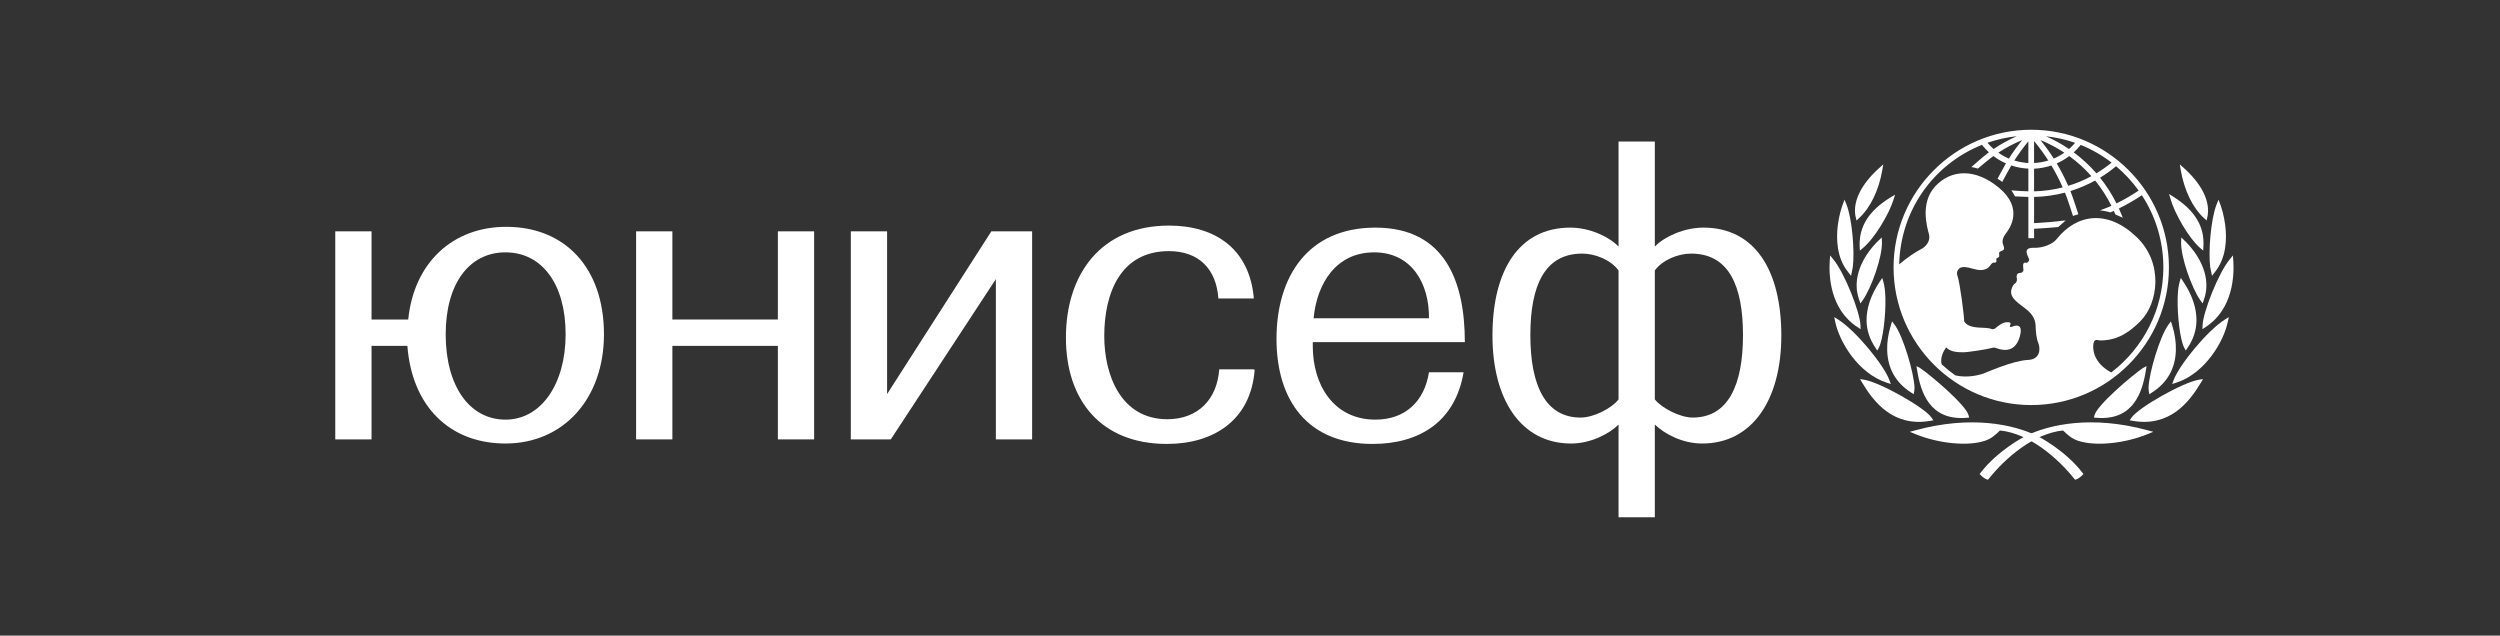
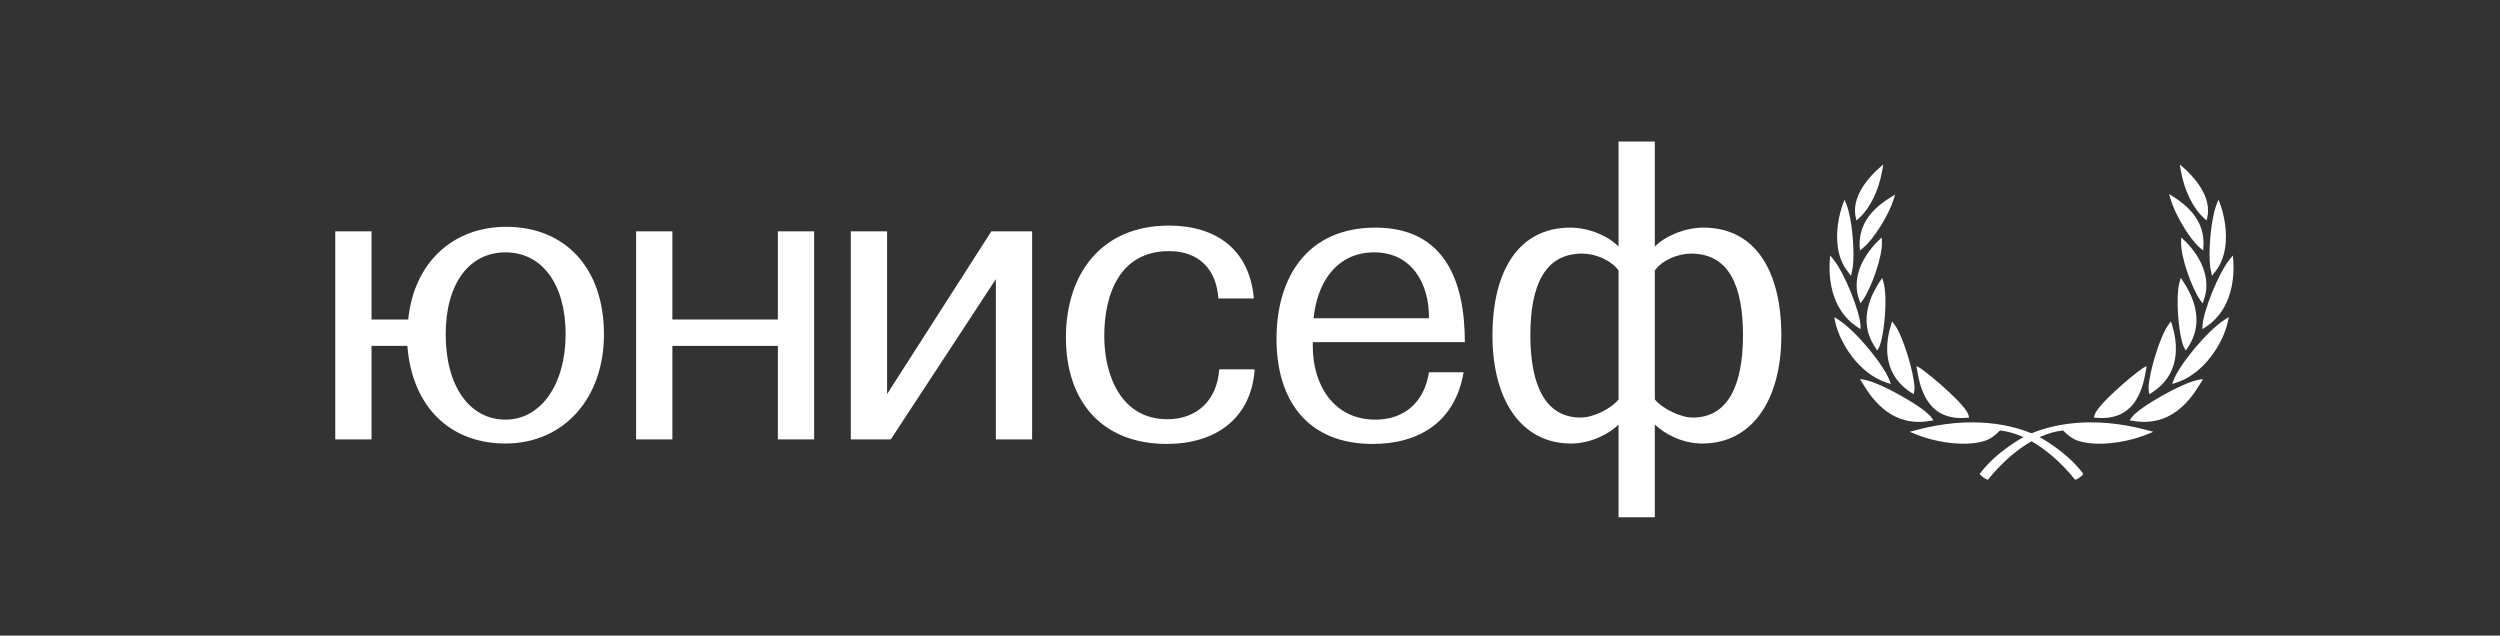
<svg xmlns="http://www.w3.org/2000/svg" version="1.1" id="Layer_1" x="0px" y="0px" viewBox="0 0 869.256 220.997" enable-background="new 0 0 869.256 220.997" xml:space="preserve">
  <rect x="0" y="0" width="869.256" height="220.997" fill="#333333" stroke="none" />
-   <path fill="#FFFFFF" d="M734.069,129.513c-6.377-3.499-6.502-8.34-6.156-10.119c0.333-1.815,1.58-1.018,2.37-1.018  c4.184,0,8.59-1.24,14.015-6.783c6.118-6.243,8.03-20.111-1.366-29.144c-10.133-9.757-20.908-8.052-27.853,0.716  c-1.424,1.793-4.9,3.107-7.904,3.003c-4.458-0.17-1.653,3.343-1.653,4.067c0,0.738-0.672,1.247-1.07,1.136  c-1.513-0.428-0.901,1.809-0.901,2.487c0,0.672-0.627,1.019-0.959,1.019c-1.875,0-1.358,1.683-1.299,2.148  c0.051,0.442-0.111,1.225-0.738,1.572c-0.598,0.339-1.299,1.815-1.299,2.937c0,2.037,1.86,3.447,4.989,5.771  c3.085,2.318,3.491,4.517,3.542,6.104c0.059,1.572,0.2,4.125,0.908,5.816c0.841,2.029,0.738,5.764-3.565,5.933  c-5.247,0.214-14.568,4.406-15.365,4.687c-2.952,1.055-6.879,1.432-9.934,0.664c-1.646-1.166-3.211-2.435-4.694-3.808  c-0.613-2.111,0.45-4.369,1.52-5.897c1.757,1.749,4.355,1.639,5.816,1.69c1.469,0.059,8.642-1.07,9.661-1.409  c1.026-0.34,1.468-0.229,2.088,0c2.738,0.988,6.502,1.298,8.03-3.949c1.528-5.255-2.089-3.786-2.539-3.565  c-0.457,0.236-1.085,0.17-0.856-0.273c0.672-1.343-0.332-1.203-0.9-1.255c-1.469-0.147-3.388,1.418-4.015,1.978  c-0.62,0.562-1.24,0.51-1.461,0.392c-1.949-0.96-7.75,0.435-9.558-2.709c0.17-0.841-1.476-13.617-2.31-15.816  c-0.184-0.472-0.339-1.24,0.221-2.081c1.469-2.214,5.536,0.162,7.742,0.11c2.643-0.081,3.063-1.18,3.787-2.074  c0.693-0.855,1.21-0.368,1.579-0.612c0.487-0.317,0.029-0.937,0.199-1.269c0.177-0.34,0.377-0.178,0.819-0.569  c0.451-0.405-0.059-1.24,0.17-1.579c0.65-0.981,2.428-0.199,1.358-2.76c-0.583-1.41,0.229-2.945,1.019-3.963  c1.284-1.654,6.229-8.606-2.488-15.824c-8.31-6.886-16.731-6.325-22.155-0.45c-5.41,5.875-2.709,14.465-2.141,16.724  c0.561,2.265-1.062,4.31-2.937,5.196c-1.491,0.708-4.871,2.959-7.432,5.188c0.406-18.436,11.602-34.651,28.761-41.551  c0.731,0.908,1.543,1.771,2.428,2.583c-1.919,1.402-6.088,5.129-6.088,5.129s0.575,0.089,1.099,0.214  c0.369,0.089,1.151,0.325,1.151,0.325s3.676-3.122,5.396-4.369c1.343,1.026,2.811,1.874,4.361,2.554  c-0.826,1.416-2.922,5.35-2.922,5.35s0.479,0.288,0.915,0.576c0.443,0.295,0.708,0.546,0.708,0.546s2.288-4.303,3.152-5.742  c1.919,0.642,3.919,1.011,5.948,1.1v7.889c-1.122-0.029-4.015-0.147-5.188-0.273l-0.738-0.074l0.413,0.613  c0.31,0.458,0.546,0.908,0.768,1.321l0.081,0.17l0.192,0.015c0.849,0.066,3.491,0.162,4.472,0.184v14.348h1.986v-3.278  c2.922-0.14,5.35-0.346,8.288-0.597l0.125-0.022l2.576-2.273l-1.402,0.118c-3.1,0.413-5.823,0.59-8.296,0.737  c0,0-0.841,0.045-1.291,0.074v-9.107c3.609-0.081,7.218-0.576,10.745-1.505c0.967,2.361,2.783,8.118,2.783,8.118l1.867-0.591  c0,0-1.808-5.704-2.76-8.074c2.981-0.922,5.867-2.155,8.598-3.653c2.199,2.701,4.096,5.653,5.66,8.79  c-1.409,0.657-3.985,1.572-3.978,1.572c2.06,0.221,3.624,0.716,3.624,0.716s0.731-0.318,1.188-0.517  c0.185,0.406,0.547,1.24,0.547,1.24l2.583,1.144l-0.303-0.716c0,0-0.856-2.044-1.055-2.516c2.73-1.344,5.409-2.886,7.978-4.606  c4.878,7.462,7.476,16.126,7.476,25.093C752.202,107.859,745.08,121.107,734.069,129.513 M701.263,47.363  c-2.826,1.232-5.535,2.715-8.081,4.45c-0.775-0.686-1.476-1.41-2.126-2.17C694.355,48.492,697.765,47.731,701.263,47.363   M698.503,55.134c-1.314-0.553-2.531-1.24-3.675-2.052c2.583-1.712,5.358-3.166,8.258-4.361  C701.455,50.765,699.898,52.913,698.503,55.134 M705.263,49.127v7.557c-1.646-0.088-3.291-0.391-4.878-0.879  C701.861,53.518,703.499,51.282,705.263,49.127 M707.249,58.655c2.066-0.096,4.081-0.466,6.022-1.115  c1.469,2.435,2.782,4.989,3.934,7.617c-3.255,0.833-6.598,1.299-9.956,1.372V58.655z M707.249,49.038  c1.763,2.126,3.431,4.399,4.944,6.767c-1.594,0.503-3.262,0.791-4.944,0.879V49.038z M717.773,53.082  c-1.151,0.812-2.377,1.499-3.668,2.052c-1.388-2.199-2.96-4.339-4.62-6.428C712.393,49.894,715.168,51.363,717.773,53.082   M721.522,49.658c-0.649,0.775-1.351,1.491-2.125,2.162c-2.524-1.727-5.211-3.21-8.015-4.435  C714.865,47.761,718.26,48.507,721.522,49.658 M727.183,61.252c-2.569,1.388-5.284,2.524-8.067,3.366  c-1.159-2.665-2.494-5.277-3.993-7.801c1.55-0.679,3.004-1.528,4.37-2.554C722.297,56.308,724.88,58.655,727.183,61.252   M723.471,50.389c3.815,1.542,7.424,3.608,10.73,6.147c-1.645,1.365-3.424,2.613-5.276,3.72c-2.347-2.687-4.997-5.137-7.875-7.277  C721.921,52.174,722.74,51.311,723.471,50.389 M743.611,66.264c-2.443,1.653-5.026,3.151-7.705,4.465  c-1.572-3.167-3.49-6.178-5.712-8.938c1.963-1.203,3.838-2.539,5.572-4C738.726,60.278,741.368,63.127,743.611,66.264   M706.274,45.112c-26.399,0-47.876,21.469-47.876,47.868c0,26.385,21.477,47.862,47.876,47.862  c26.392,0,47.869-21.477,47.869-47.862C754.143,66.581,732.666,45.112,706.274,45.112" />
  <path fill="#FFFFFF" d="M654.066,57.834l-0.745,0.665c-2.812,2.48-9.226,9.04-8.244,16.236l0.103,0.51l0.325,1.424l0.886-0.819  c3.933-3.595,6.886-9.691,8.088-16.709l0.34-1.971L654.066,57.834" />
  <path fill="#FFFFFF" d="M641.038,70.266l-0.324,0.87c-0.443,1.204-1.255,3.727-1.69,7.086c-0.606,4.745-0.465,11.476,3.668,16.495  l0.45,0.59l0.48,0.605l0.605-3.048c0.686-5.395-0.214-16.701-2.192-21.742l-0.687-1.713L641.038,70.266" />
  <path fill="#FFFFFF" d="M636.281,89.708l-0.066,0.893c-0.34,4.834-0.089,16.768,9.579,23.1l1.152,0.746l-0.059-1.358  c-0.17-4.532-5.447-18.053-9.425-22.901l-1.122-1.373L636.281,89.708" />
  <path fill="#FFFFFF" d="M637.947,111.065l0.162,0.82c1.41,6.856,7.919,17.963,17.971,21.188l1.373,0.443l-0.502-1.35  c-1.874-5.137-11.557-17.086-17.772-21.027l-1.409-0.885L637.947,111.065" />
  <path fill="#FFFFFF" d="M658.128,68.167l-0.797,0.48c-7.476,4.561-10.974,10.096-10.716,16.923l0.074,1.557l1.085-0.908  c4.044-3.35,9.107-11.904,10.598-16.768l0.546-1.764L658.128,68.167" />
  <path fill="#FFFFFF" d="M653.732,83.106l-0.568,0.531c-1.919,1.831-8.111,8.421-7.58,16.569c0.081,1.255,0.369,2.598,0.856,4.008  l0.436,1.299l0.797-1.122c2.966-4.163,6.893-15.159,6.679-20.274l-0.067-1.543L653.732,83.106" />
  <path fill="#FFFFFF" d="M654.05,97.259l-0.428,0.62c-3.122,4.643-4.716,9.403-4.613,13.794c0.081,3.247,1.122,6.347,3.078,9.233  l0.649,0.974l0.554-1.026c1.35-2.546,2.421-10.775,2.266-17.277c-0.067-2.303-0.296-4.207-0.679-5.506l-0.414-1.431L654.05,97.259" />
  <path fill="#FFFFFF" d="M657.673,112.388l-0.192,0.657c-0.945,3.011-1.388,5.956-1.306,8.745c0.184,6.333,2.981,11.278,8.332,14.71  l0.908,0.568l0.192-1.218l0.081-0.974c-0.148-5.137-3.978-18.089-6.982-22.045l-0.826-1.093L657.673,112.388" />
  <path fill="#FFFFFF" d="M647.128,132.455l0.384,0.65c4.029,6.746,10.871,15.462,23.654,13.225l1.07-0.184l-0.605-0.901  c-2.392-3.549-17.905-12.295-23.389-13.195l-1.498-0.251L647.128,132.455" />
  <path fill="#FFFFFF" d="M666.041,149.6l-2.007,0.539l1.926,0.789c8.133,3.329,18.318,4.31,24.222,2.325  c2.229-0.76,3.573-1.97,5.226-3.579c10.391,1.077,20.141,9.72,25.816,16.782l0.303,0.355l0.442-0.141  c0.635-0.221,1.624-0.981,2.03-1.424l0.406-0.435l-0.362-0.473c-5.926-7.742-15.196-12.539-15.602-12.731  C700.087,147.533,685.356,144.36,666.041,149.6" />
  <path fill="#FFFFFF" d="M666.471,127.986l0.111,0.678c1.217,7.661,4.332,17.706,17.27,16.599l0.826-0.067l-0.206-0.812  c-0.871-3.483-12.731-13.594-16.872-16.435l-1.232-0.65L666.471,127.986" />
  <path fill="#FFFFFF" d="M757.914,57.164l0.34,1.978c1.203,7.025,4.155,13.114,8.081,16.708l0.901,0.82l0.31-1.432l0.103-0.494  c0.989-7.196-5.424-13.765-8.229-16.252l-0.76-0.657L757.914,57.164" />
  <path fill="#FFFFFF" d="M771.381,69.409l-0.679,1.712c-1.985,5.048-2.893,16.348-2.206,21.742l0.612,3.049l0.48-0.606l0.457-0.598  c4.126-5.018,4.274-11.734,3.661-16.487c-0.435-3.358-1.24-5.882-1.683-7.085l-0.324-0.871L771.381,69.409" />
  <path fill="#FFFFFF" d="M776.393,88.819l-1.13,1.372c-3.963,4.849-9.255,18.37-9.417,22.894l-0.052,1.358l1.137-0.746  c9.676-6.324,9.919-18.258,9.587-23.099l-0.074-0.887L776.393,88.819" />
  <path fill="#FFFFFF" d="M774.959,110.249l-1.409,0.893c-6.215,3.942-15.905,15.89-17.772,21.019l-0.502,1.358l1.38-0.442  c10.045-3.226,16.554-14.333,17.964-21.197l0.177-0.811L774.959,110.249" />
  <path fill="#FFFFFF" d="M754.195,67.452l0.516,1.778c1.388,4.893,6.281,13.543,10.259,16.975l1.078,0.93l0.088-1.565  c0.406-6.812-2.989-12.421-10.377-17.122l-0.789-0.502L754.195,67.452" />
  <path fill="#FFFFFF" d="M758.442,82.572l-0.059,1.55c-0.206,5.114,3.705,16.104,6.672,20.273l0.804,1.122l0.443-1.299  c0.48-1.409,0.76-2.753,0.834-4.007c0.546-8.156-5.646-14.746-7.572-16.569l-0.554-0.539L758.442,82.572" />
  <path fill="#FFFFFF" d="M758.275,96.637l-0.428,1.432c-0.384,1.299-0.606,3.211-0.665,5.506c-0.162,6.509,0.908,14.731,2.251,17.277  l0.561,1.026l0.657-0.974c1.956-2.879,2.982-5.986,3.063-9.233c0.111-4.384-1.476-9.152-4.613-13.786l-0.406-0.628L758.275,96.637" />
  <path fill="#FFFFFF" d="M754.841,111.746l-0.82,1.085c-2.996,3.956-6.834,16.908-6.974,22.052l0.074,0.975l0.192,1.217l0.907-0.575  c5.358-3.425,8.163-8.377,8.34-14.702c0.081-2.805-0.361-5.742-1.306-8.753l-0.207-0.657L754.841,111.746" />
  <path fill="#FFFFFF" d="M765.988,131.803l-1.49,0.243c-5.491,0.901-21.005,9.654-23.396,13.204l-0.598,0.893l1.056,0.184  c12.805,2.236,19.624-6.472,23.654-13.218l0.391-0.65L765.988,131.803" />
  <path fill="#FFFFFF" d="M704.295,151.602c-0.413,0.192-9.69,4.997-15.602,12.731l-0.361,0.487l0.405,0.421  c0.414,0.45,1.388,1.21,2.03,1.424l0.435,0.141l0.303-0.347c5.675-7.063,15.41-15.713,25.816-16.783  c1.646,1.601,2.997,2.819,5.233,3.579c5.897,1.985,16.082,1.004,24.222-2.324l1.926-0.79l-2.014-0.546  C727.373,144.355,712.635,147.535,704.295,151.602" />
  <path fill="#FFFFFF" d="M746.368,127.302l-1.24,0.642c-4.14,2.841-15.993,12.96-16.864,16.443l-0.207,0.805l0.82,0.066  c12.937,1.114,16.052-8.938,17.27-16.591l0.118-0.679L746.368,127.302" />
  <path fill="#FFFFFF" d="M196.669,116.247c0-17.617-8.31-28.503-20.923-28.503c-12.605,0-20.776,10.886-20.776,28.503  c0,18.052,8.318,29.661,20.776,29.661C188.211,145.908,196.669,133.443,196.669,116.247 M141.649,120.262h-12.465v32.517h-12.613  V80.437h12.613v30.658h12.753c2-19.772,15.476-32.23,34.097-32.23c20.207,0,33.964,14.03,33.964,37.382  c0,22.354-14.045,37.964-34.252,37.964C156.262,154.211,143.228,141.177,141.649,120.262" />
  <polygon fill="#FFFFFF" points="221.174,80.437 233.787,80.437 233.787,111.094 270.467,111.094 270.467,80.437 283.073,80.437   283.073,152.778 270.467,152.778 270.467,120.261 233.787,120.261 233.787,152.778 221.174,152.778 " />
  <polygon fill="#FFFFFF" points="295.828,80.437 308.441,80.437 308.441,137.021 344.693,80.437 358.871,80.437 358.871,152.778   346.265,152.778 346.265,97.049 309.725,152.778 295.828,152.778 " />
  <path fill="#FFFFFF" d="M370.623,117.397c0-22.208,12.325-38.961,35.824-38.961c16.333,0,28.082,8.303,29.514,25.351h-12.325  c-0.716-10.31-6.871-16.472-17.189-16.472c-17.048,0-22.495,14.9-22.495,29.506c0,13.757,5.875,28.945,21.92,28.945  c10.605,0,17.336-6.878,18.052-17.343h11.897l0.428,0.147c-1.292,17.337-14.037,25.787-30.525,25.787  C382.948,154.357,370.623,139.316,370.623,117.397" />
  <path fill="#FFFFFF" d="M496.855,110.66c0.148-11.89-5.874-22.916-19.048-22.916c-13.329,0-19.92,10.886-21.064,22.916H496.855   M443.843,117.826c0-21.632,10.893-38.68,34.392-38.68c24.215,0,31.093,18.761,31.093,39.824h-52.873v1.432  c0,13.329,7.159,25.506,21.78,25.506c10.31,0,17.048-6.303,18.62-16.48h12.038c-2.864,17.048-15.189,24.931-31.662,24.931  C454.736,154.359,443.843,139.317,443.843,117.826" />
  <g>
    <path fill="#FFFFFF" d="M606.043,116.539c0-17.337-5.011-28.363-18.052-28.363c-4.583,0-10.03,2.288-12.606,5.867v44.843   c2.436,3.011,8.739,6.303,13.182,6.303C600.884,145.189,606.043,133.867,606.043,116.539 M562.772,138.886V94.043   c-2.575-3.579-8.022-5.867-12.612-5.867c-13.034,0-18.053,11.026-18.053,28.363c0,17.328,5.159,28.65,17.484,28.65   C554.174,145.189,560.485,141.897,562.772,138.886 M562.772,147.624c-3.151,3.152-9.601,6.591-16.48,6.591   c-17.484,0-27.359-15.329-27.359-37.536c0-22.636,9.167-37.537,27.079-37.537c6.731,0,13.462,3.152,16.76,6.591V49.208h12.613   v36.525c3.292-3.439,10.17-6.591,16.901-6.591c17.912,0,27.086,14.901,27.086,37.537c0,22.207-10.03,37.536-27.514,37.536   c-7.018,0-13.181-3.439-16.473-6.591v32.23h-12.613V147.624z" />
  </g>
</svg>